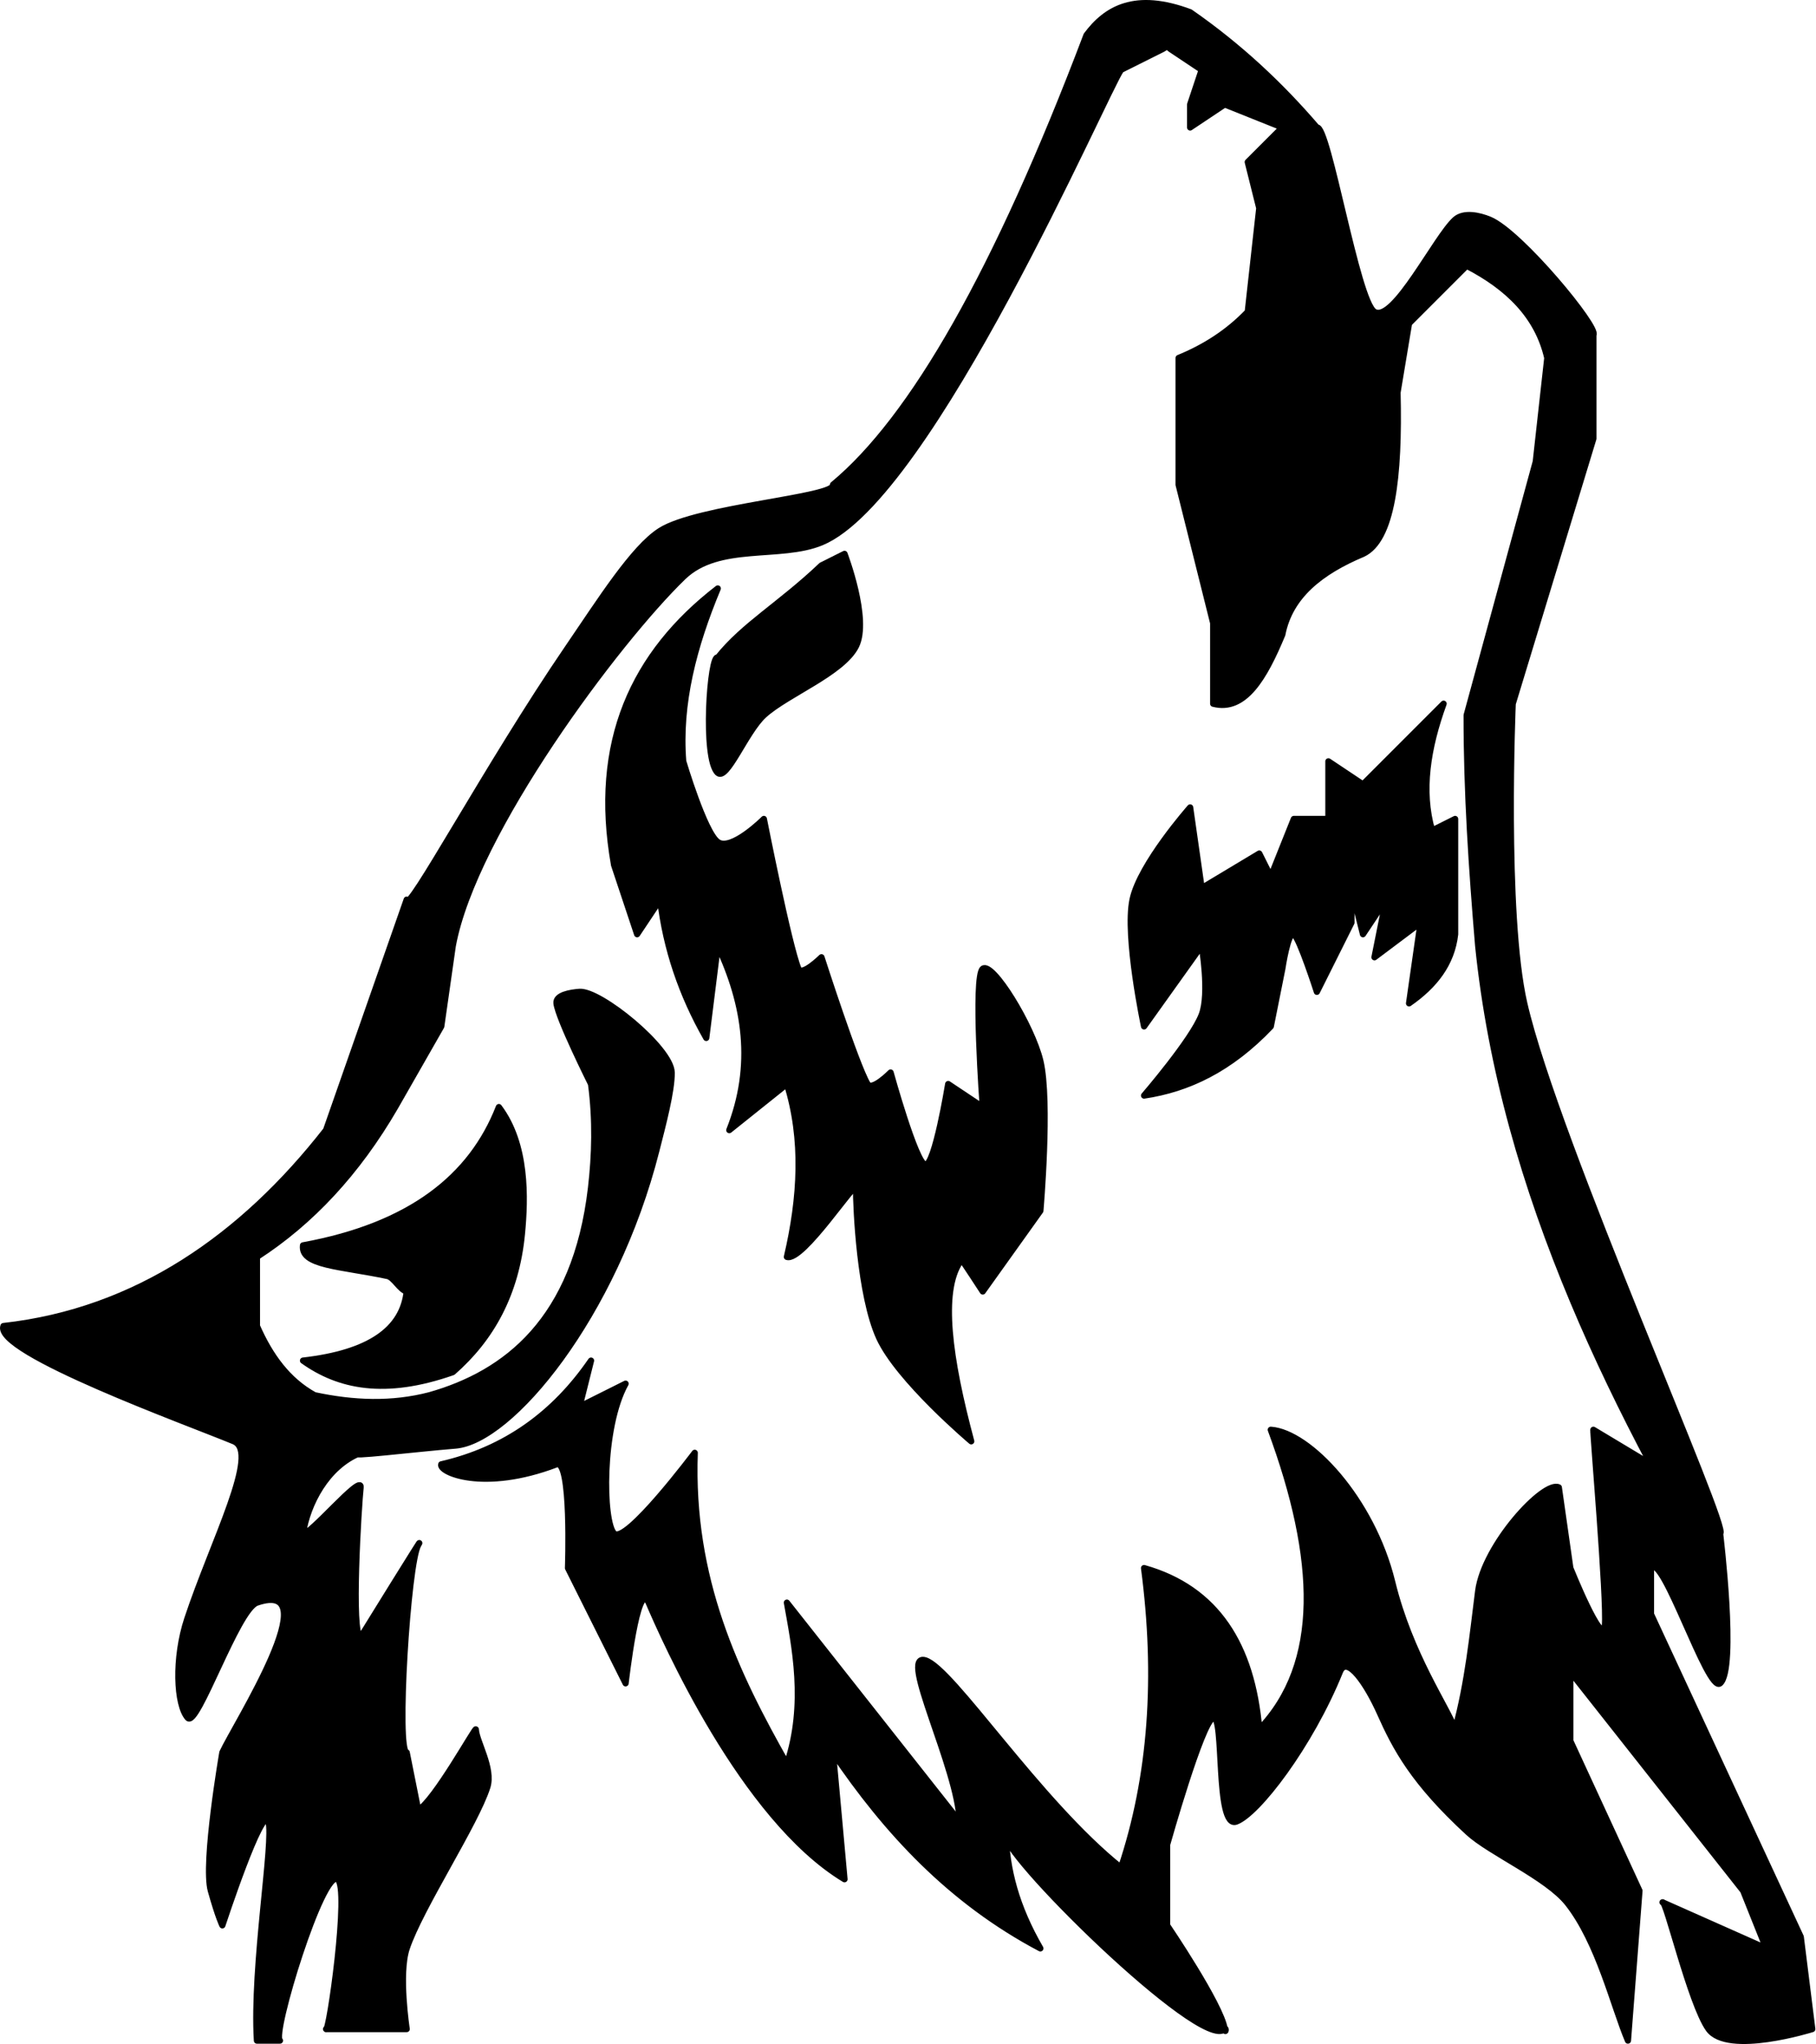
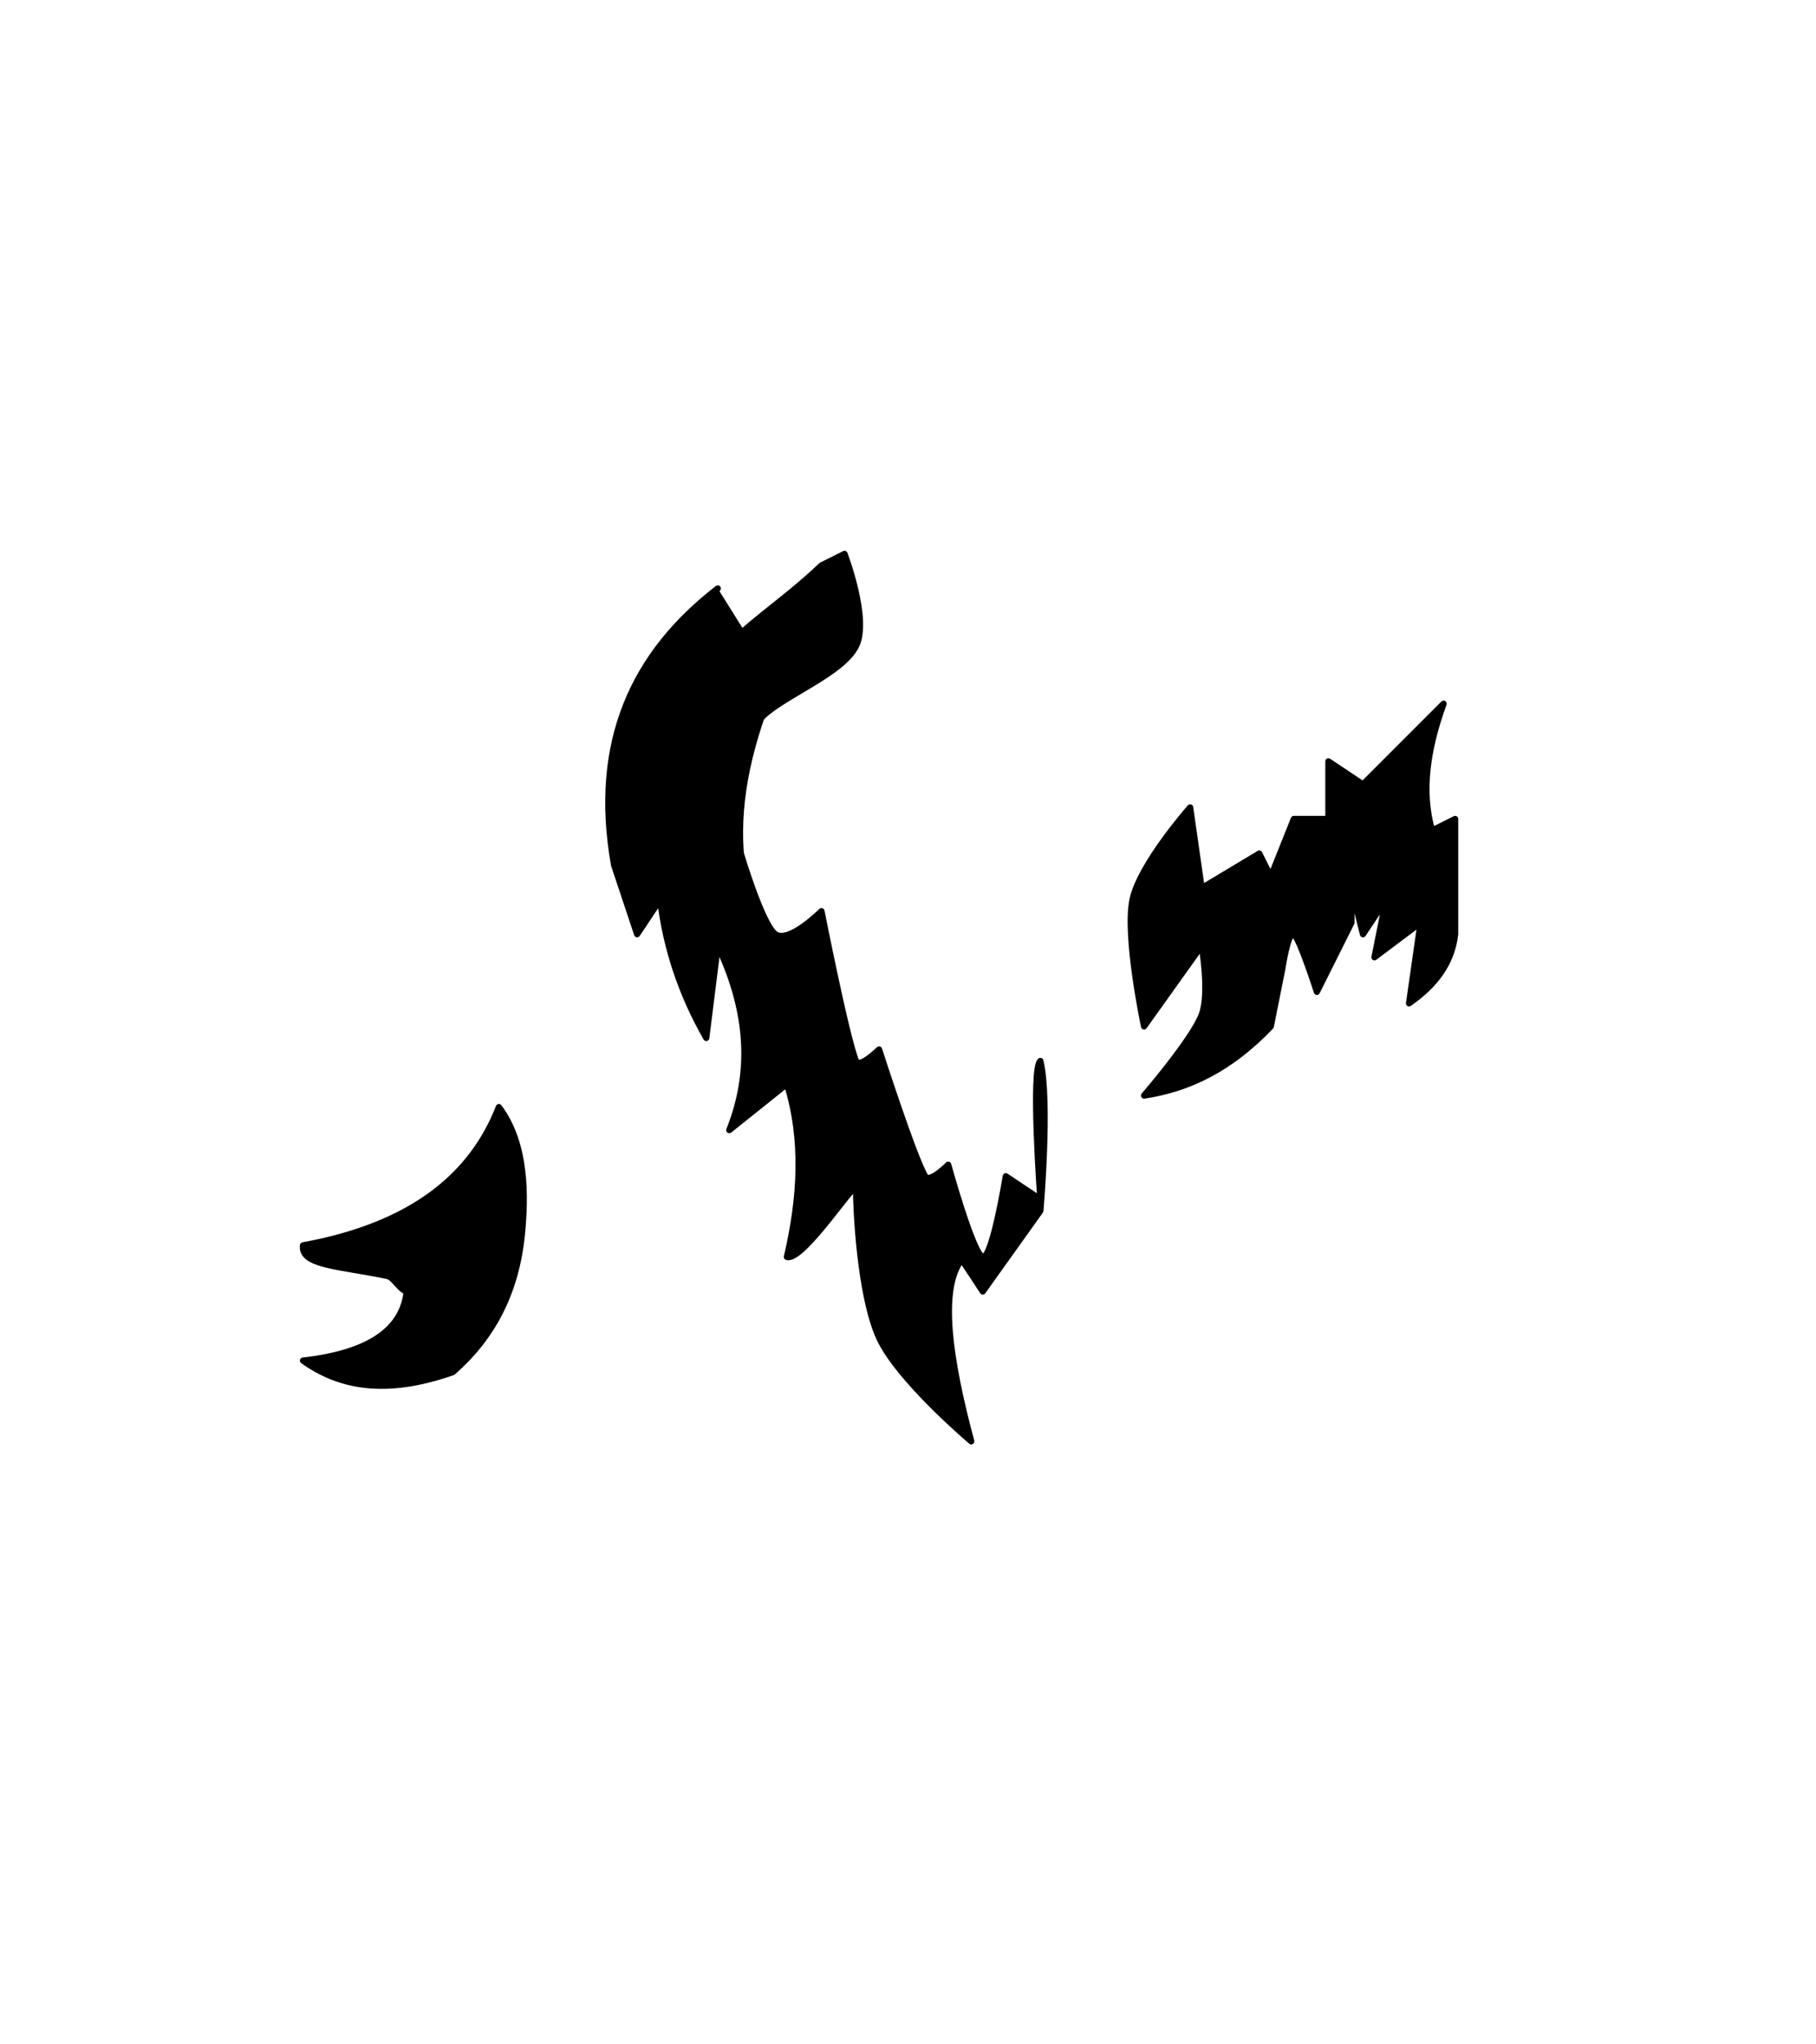
<svg xmlns="http://www.w3.org/2000/svg" width="100%" height="100%" viewBox="0 0 1222 1375" xml:space="preserve" style="fill-rule:evenodd;clip-rule:evenodd;stroke-linecap:round;stroke-linejoin:round;stroke-miterlimit:1.5;">
  <g>
    <path d="M800.859,543.159c-0,-0 -33.742,38.165 -38.764,62.022c-5.169,24.55 7.753,85.28 7.753,85.28l38.763,-54.269c0,-0 5.566,32.044 0,46.516c-6.46,16.798 -38.763,54.269 -38.763,54.269c29.443,-4.323 58.054,-17.805 85.28,-46.516l7.752,-38.764c0,0 3.877,-25.842 7.753,-23.258c3.877,2.584 15.506,38.764 15.506,38.764l23.258,-46.517l-0,-23.258l7.753,31.011l15.505,-23.258l-7.753,38.763l31.011,-23.258l-7.752,54.269c17.027,-11.825 28.764,-26.561 31.011,-46.516l-0,-77.527l-15.506,7.752c-7.685,-26.783 -3.039,-55.54 7.753,-85.28l-54.269,54.269l-23.259,-15.505l0,38.764l-23.258,-0l-15.505,38.763l-7.753,-15.505l-38.764,23.258l-7.752,-54.269" style="stroke:#000;stroke-width:4.17px;" />
-     <path d="M482.996,395.857c-56.505,43.638 -84.502,103.04 -69.774,186.066l15.505,46.516l15.506,-23.258c3.916,33.151 14.523,64.072 31.011,93.033l7.752,-62.022c18.633,39.482 25.159,80.371 7.753,124.044l38.764,-31.011c11.622,37.369 9.33,76.407 -0,116.291c10.587,3.388 46.542,-52.246 46.516,-46.517c-0.061,13.736 2.584,72.359 15.506,100.786c12.876,28.329 62.021,69.775 62.021,69.775c-15.079,-56.121 -20.961,-100.608 -7.542,-120.687c-0,0 -0.894,-4.246 -0.21,-3.357c2.549,3.316 15.505,23.258 15.505,23.258l38.764,-54.269c-0,-0 6.461,-73.651 -0,-100.786c-5.647,-23.717 -32.303,-67.19 -38.764,-62.022c-6.46,5.169 0,93.033 0,93.033l-23.258,-15.505c0,-0 -9.045,55.561 -15.505,54.269c-6.461,-1.292 -23.259,-62.022 -23.259,-62.022c0,-0 -12.532,12.708 -15.505,7.753c-7.753,-12.922 -31.011,-85.281 -31.011,-85.281c-0,0 -13.283,13.087 -15.506,7.753c-6.46,-15.505 -23.258,-100.785 -23.258,-100.785c0,-0 -21.966,21.966 -31.011,15.505c-9.045,-6.461 -23.258,-54.269 -23.258,-54.269c-3.092,-38.764 7.071,-77.527 23.258,-116.291" style="stroke:#000;stroke-width:4.17px;" />
+     <path d="M482.996,395.857c-56.505,43.638 -84.502,103.04 -69.774,186.066l15.505,46.516l15.506,-23.258c3.916,33.151 14.523,64.072 31.011,93.033l7.752,-62.022c18.633,39.482 25.159,80.371 7.753,124.044l38.764,-31.011c11.622,37.369 9.33,76.407 -0,116.291c10.587,3.388 46.542,-52.246 46.516,-46.517c-0.061,13.736 2.584,72.359 15.506,100.786c12.876,28.329 62.021,69.775 62.021,69.775c-15.079,-56.121 -20.961,-100.608 -7.542,-120.687c-0,0 -0.894,-4.246 -0.21,-3.357c2.549,3.316 15.505,23.258 15.505,23.258l38.764,-54.269c-0,-0 6.461,-73.651 -0,-100.786c-6.46,5.169 0,93.033 0,93.033l-23.258,-15.505c0,-0 -9.045,55.561 -15.505,54.269c-6.461,-1.292 -23.259,-62.022 -23.259,-62.022c0,-0 -12.532,12.708 -15.505,7.753c-7.753,-12.922 -31.011,-85.281 -31.011,-85.281c-0,0 -13.283,13.087 -15.506,7.753c-6.46,-15.505 -23.258,-100.785 -23.258,-100.785c0,-0 -21.966,21.966 -31.011,15.505c-9.045,-6.461 -23.258,-54.269 -23.258,-54.269c-3.092,-38.764 7.071,-77.527 23.258,-116.291" style="stroke:#000;stroke-width:4.17px;" />
    <path d="M552.771,380.351c-27.661,26.295 -52.424,40.183 -69.775,62.022c-5.173,-2.956 -10.272,68.151 0,77.528c6.111,5.578 18.813,-27.583 31.011,-38.764c15.506,-14.213 52.977,-28.427 62.022,-46.516c9.045,-18.09 -7.753,-62.022 -7.753,-62.022l-15.505,7.752Z" style="stroke:#000;stroke-width:4.17px;" />
-     <path d="M731.084,23.725c-60.465,159.553 -117.187,258.197 -170.56,302.357c2.254,8.517 -91.179,14.933 -116.291,31.011c-18.132,11.609 -40.123,46.529 -62.201,78.84c-53.99,79.014 -108.5,181.033 -108.36,169.248l-54.269,155.055c-55.715,71.297 -127.154,121.851 -217.077,131.796c-6.644,17.541 124.854,64.962 155.055,77.528c17.664,7.349 -13.897,66.77 -31.328,119.365c-8.803,26.562 -7.38,58.046 0.317,66.7c6.234,7.009 33.243,-73.004 46.517,-77.527c48.62,-16.57 -14.699,82.201 -23.259,100.785c0,0 -12.913,74.658 -7.752,93.033c5.16,18.376 7.752,23.259 7.752,23.259c0,-0 27.135,-82.696 31.011,-69.775c3.877,12.921 -10.8,96.793 -7.752,147.302l15.505,-0c-5.943,-3.269 28.578,-115.575 38.764,-108.538c8.321,5.748 -5.693,103.875 -7.753,100.785l54.269,0c0,0 -5.72,-37.108 0,-54.269c9.045,-27.135 46.517,-83.988 54.269,-108.538c3.969,-12.566 -7.352,-30.602 -7.752,-38.764c-0.1,-2.043 -27.676,47.918 -38.764,54.269l-7.753,-38.764c-7.252,-0.631 0.605,-127.286 7.753,-139.549c7.008,-12.023 -38.764,62.022 -38.764,62.022c-6.769,-1.069 -1.327,-89.013 0,-100.786c1.121,-9.943 -35.008,33.401 -38.763,31.011c2.869,-19.359 15.824,-45.268 38.763,-54.269c-13.798,3.499 37.731,-2.82 63.7,-4.871c37.192,-2.937 106.938,-86.948 135.257,-198.298c4.281,-16.832 10.566,-40.279 10.367,-52.671c-0.26,-16.273 -48.097,-55.274 -62.022,-54.269c-5.763,0.416 -16.222,2.019 -15.505,7.752c1.292,10.337 23.258,54.27 23.258,54.27c3.247,24.368 2.534,47.985 0,69.774c-10.38,89.262 -57.528,125.098 -108.538,139.55c-25.493,6.65 -51.39,5.598 -77.528,-0c-17.887,-9.83 -29.902,-26.372 -38.763,-46.517l-0,-46.516c36.121,-23.375 67.356,-56.522 93.033,-100.786l31.011,-54.269l7.752,-54.269c14.126,-76.355 110.63,-205.176 155.055,-248.088c23.966,-23.149 65.374,-11.774 93.033,-23.258c73.584,-30.551 191.26,-303.508 201.571,-317.862c0,-0 22.935,-11.468 28.104,-14.052c0.969,-0.485 2.046,-1.463 2.907,-1.454c0.861,0.009 1.507,1.005 2.261,1.507c3.058,2.039 17.498,11.666 20.997,13.999l-7.752,23.258l-0,15.505l23.258,-15.505l38.763,15.505l-23.258,23.259l7.753,31.01l-7.753,69.775c-13.21,13.78 -28.905,23.833 -46.516,31.011l-0,85.28l23.258,93.033l0,54.269c21.277,5.544 34.618,-17.857 46.516,-46.516c5.091,-26.137 26.069,-42.439 54.27,-54.269c19.529,-9.217 24.638,-51.451 23.258,-108.539l7.753,-46.516l38.763,-38.764c27.909,14.38 47.815,33.889 54.269,62.022l-7.752,69.775l-46.517,170.56c-0.065,51.685 3.41,103.37 7.753,155.055c8.482,82.917 31.563,162.204 64.021,239.49c15.479,36.857 33.091,73.26 52.27,109.383l-38.764,-23.258c-0.643,-1.286 9.326,114.268 7.753,131.796c-1.405,15.657 -23.258,-38.763 -23.258,-38.763l-7.753,-54.27c-9.95,-4.974 -50.321,38.863 -54.269,69.775c-3.74,29.284 -6.764,61.048 -15.505,93.033c-5.166,-14.539 -30.429,-50.349 -42.338,-99.142c-13.661,-55.977 -56.013,-100.687 -81.706,-102.429c32.266,87.178 34.796,157.302 -7.753,201.571c-4.808,-56.688 -28.711,-94.758 -77.527,-108.538c9.567,72.549 5.182,140.024 -15.506,201.571c-55.634,-44.389 -113.707,-134.381 -131.796,-139.549c-18.09,-5.169 22.061,72.358 23.258,108.538l-116.291,-147.302c5.126,28.833 13.595,68.142 -0,108.538c-34.392,-60.561 -65.119,-124.51 -62.022,-209.324c-0,0 -46.517,62.022 -54.269,54.269c-7.753,-7.752 -8.682,-71.229 7.752,-100.785l-31.011,15.505l7.753,-31.011c-24.553,35.73 -57.537,59.832 -100.785,69.775c-1.827,5.147 27.895,18.883 77.527,-0c10.389,-3.952 7.753,69.775 7.753,69.775l38.763,77.527c0,0 8.055,-71.544 15.506,-54.269c10.619,24.62 63.222,144.597 131.796,186.066l-7.752,-85.281c35.841,52.947 78.944,99.762 139.549,131.797c-16.37,-28.22 -22.842,-53.709 -23.258,-77.527c-9.105,8.146 132.107,147.807 147.302,131.796c1.218,-1.283 0.528,3.532 -0,0c-2.438,-16.288 -38.764,-69.774 -38.764,-69.774l0,-54.27c0,0 23.258,-82.696 31.011,-85.28c7.753,-2.584 1.292,74.943 15.505,69.775c14.214,-5.169 49.612,-50.944 69.775,-100.786c4.696,-11.607 18.2,8.276 26.962,27.889c10.537,23.588 22.54,46.273 59.342,80.163c14.717,13.552 53.076,30.153 66.923,47.606c20.787,26.2 30.997,69.825 40.592,92.43l7.752,-100.786l-46.516,-100.785l-0,-46.517l116.291,147.302l15.505,38.764l-69.774,-31.011c2.542,-1.618 18.812,68.141 31.011,85.28c12.759,17.927 69.774,0 69.774,0l-7.752,-62.022l-100.786,-217.076l0,-31.011c7.689,-11.7 38.4,84.531 46.517,77.527c11.086,-9.567 -0,-100.786 -0,-100.786c7.672,-0.697 -110.553,-263.995 -131.797,-356.626c-13.743,-59.923 -7.753,-202.717 -7.753,-201.571l54.269,-178.313l0,-69.774c4.01,-4.583 -49.252,-69.048 -69.774,-77.528c-7.165,-2.96 -17.496,-5.186 -23.258,0c-12.922,11.629 -41.412,69.62 -54.27,62.022c-11.787,-6.966 -31.212,-126.014 -38.763,-124.044c-24.482,-28.573 -52.418,-54.755 -85.28,-77.527c-37.124,-13.865 -56.578,-2.309 -69.775,15.505" style="stroke:#000;stroke-width:4.17px;" />
    <path d="M203.898,837.763c72.472,-13.236 113.446,-46.089 131.796,-93.033c18.863,25.121 17.827,61.265 15.506,85.28c-3.923,40.579 -20.755,70.495 -46.517,93.033c-45.866,16.089 -76.763,9.399 -100.785,-7.753c45.415,-5.165 67.087,-21.411 69.774,-46.516c-4.351,-0.868 -8.665,-9.497 -12.886,-10.393c-31.923,-6.77 -58.594,-6.876 -56.888,-20.618Z" style="stroke:#000;stroke-width:4.17px;" />
  </g>
</svg>